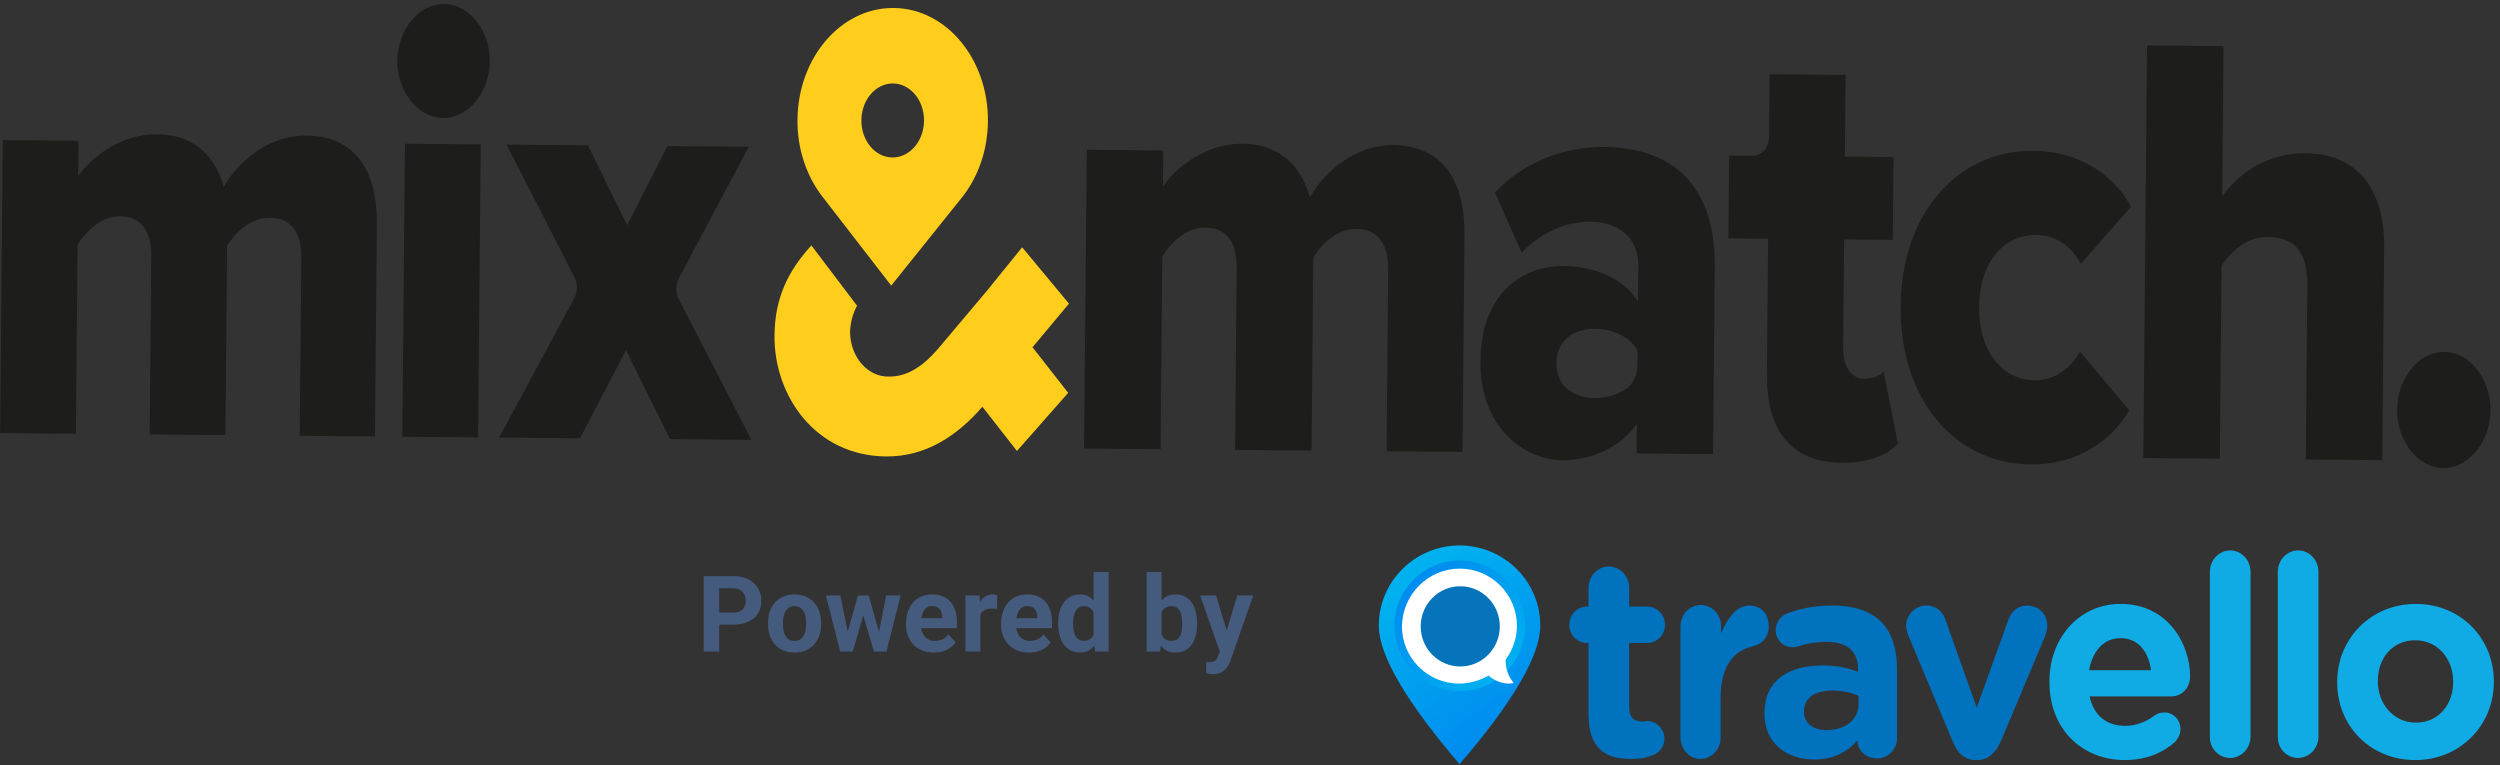
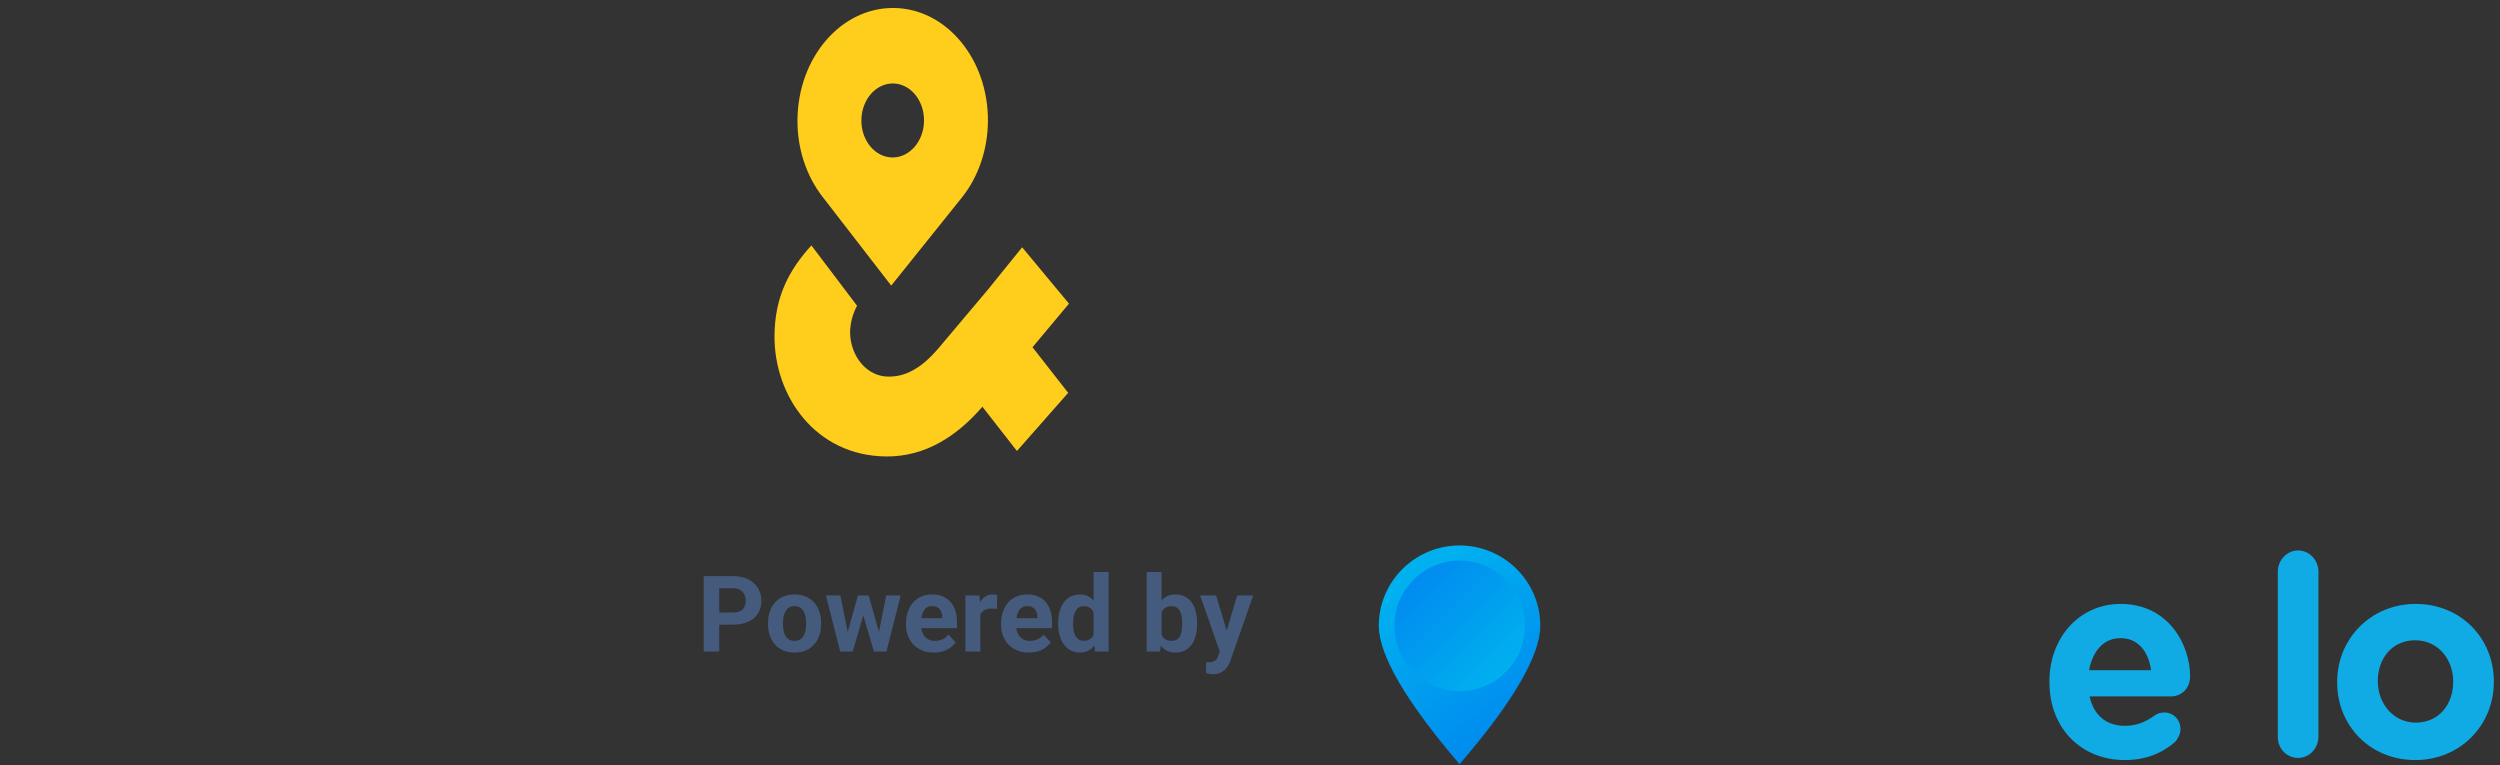
<svg xmlns="http://www.w3.org/2000/svg" width="330" height="101" viewBox="0 0 330 101" fill="none">
  <rect x="0" y="0" width="330" height="101" fill="#333333" stroke="none" />
  <path d="M96.765 82.452H94.228V80.853h2.536C97.157 80.853 97.476 80.789 97.722 80.661 97.968 80.529 98.148 80.347 98.262 80.114 98.376 79.882 98.433 79.62 98.433 79.328 98.433 79.032 98.376 78.756 98.262 78.501 98.148 78.246 97.968 78.041 97.722 77.886 97.476 77.731 97.157 77.653 96.765 77.653H94.939V86H92.889V76.047h3.876C97.544 76.047 98.212 76.188 98.768 76.471 99.328 76.749 99.757 77.134 100.053 77.626 100.349 78.118 100.497 78.681 100.497 79.314 100.497 79.957 100.349 80.513 100.053 80.982 99.757 81.452 99.328 81.814 98.768 82.069 98.212 82.325 97.544 82.452 96.765 82.452zM101.379 82.377V82.233C101.379 81.691 101.456 81.192 101.611 80.736 101.766 80.276 101.992 79.877 102.288 79.54 102.584 79.203 102.949 78.941 103.382 78.754 103.815 78.562 104.312 78.467 104.872 78.467 105.433 78.467 105.932 78.562 106.369 78.754 106.807 78.941 107.174 79.203 107.47 79.54 107.771 79.877 107.998 80.276 108.153 80.736 108.308 81.192 108.386 81.691 108.386 82.233V82.377C108.386 82.915 108.308 83.414 108.153 83.874 107.998 84.33 107.771 84.728 107.47 85.07 107.174 85.408 106.809 85.67 106.376 85.856 105.943 86.043 105.446 86.137 104.886 86.137 104.325 86.137 103.826 86.043 103.389 85.856 102.956 85.67 102.589 85.408 102.288 85.07 101.992 84.728 101.766 84.33 101.611 83.874 101.456 83.414 101.379 82.915 101.379 82.377zM103.348 82.233V82.377C103.348 82.687 103.375 82.976 103.43 83.245 103.484 83.514 103.571 83.751 103.689 83.956 103.812 84.157 103.972 84.314 104.168 84.428 104.364 84.542 104.603 84.599 104.886 84.599 105.159 84.599 105.394 84.542 105.59 84.428 105.786 84.314 105.943 84.157 106.062 83.956 106.18 83.751 106.267 83.514 106.321 83.245 106.381 82.976 106.41 82.687 106.41 82.377V82.233C106.41 81.933 106.381 81.65 106.321 81.386 106.267 81.117 106.178 80.88 106.055 80.675 105.936 80.465 105.779 80.301 105.583 80.183 105.387 80.064 105.15 80.005 104.872 80.005S104.357 80.064 104.161 80.183C103.97 80.301 103.812 80.465 103.689 80.675 103.571 80.88 103.484 81.117 103.43 81.386 103.375 81.65 103.348 81.933 103.348 82.233zM111.708 84.086l1.538-5.482h1.251L114.094 80.757 112.556 86H111.51L111.708 84.086zM110.929 78.603 112.029 84.079 112.132 86H110.901L109.028 78.603h1.901zM115.905 83.99 116.979 78.603h1.907L117.013 86h-1.224l.116-2.01zM114.668 78.603 116.199 84.045 116.411 86h-1.053L113.82 80.764 113.431 78.603H114.668zM123.281 86.137C122.707 86.137 122.192 86.046 121.736 85.863 121.281 85.676 120.893 85.419 120.574 85.091 120.26 84.763 120.018 84.382 119.85 83.949 119.681 83.512 119.597 83.047 119.597 82.555V82.281C119.597 81.721 119.676 81.208 119.836 80.743 119.995 80.278 120.223 79.875 120.52 79.533 120.82 79.191 121.185 78.929 121.613 78.747 122.042 78.56 122.525 78.467 123.062 78.467 123.587 78.467 124.051 78.553 124.457 78.727 124.863 78.9 125.202 79.146 125.476 79.465 125.754 79.784 125.963 80.167 126.104 80.613 126.246 81.055 126.316 81.547 126.316 82.09V82.91h-5.878V81.598h3.944V81.447C124.382 81.174 124.332 80.93 124.231 80.716 124.136 80.497 123.99 80.324 123.794 80.196 123.598 80.069 123.347 80.005 123.042 80.005 122.782 80.005 122.559 80.062 122.372 80.176 122.185 80.29 122.033 80.449 121.914 80.654 121.8 80.859 121.714 81.101 121.654 81.379 121.6 81.652 121.572 81.953 121.572 82.281V82.555C121.572 82.851 121.613 83.124 121.695 83.375 121.782 83.626 121.903 83.842 122.058 84.024 122.217 84.207 122.409 84.348 122.632 84.448 122.86 84.549 123.117 84.599 123.404 84.599 123.76 84.599 124.09 84.53 124.396 84.394 124.705 84.252 124.972 84.04 125.195 83.758L126.152 84.797C125.997 85.02 125.785 85.234 125.517 85.439 125.252 85.644 124.933 85.813 124.56 85.945 124.186 86.073 123.76 86.137 123.281 86.137zm6.125-5.92V86h-1.968V78.603H129.29L129.406 80.217zM131.635 78.556 131.601 80.381C131.505 80.367 131.389 80.356 131.252 80.347 131.12 80.333 130.999 80.326 130.89 80.326 130.612 80.326 130.37 80.363 130.165 80.436 129.965 80.504 129.796 80.606 129.659 80.743 129.527 80.88 129.427 81.046 129.358 81.242 129.295 81.438 129.258 81.662 129.249 81.912L128.853 81.789C128.853 81.311 128.9 80.871 128.996 80.47 129.092 80.064 129.231 79.711 129.413 79.41 129.6 79.109 129.828 78.877 130.097 78.713 130.366 78.549 130.673 78.467 131.02 78.467 131.129 78.467 131.241 78.476 131.354 78.494 131.468 78.508 131.562 78.528 131.635 78.556zm4.197 7.581C135.258 86.137 134.743 86.046 134.287 85.863 133.831 85.676 133.444 85.419 133.125 85.091 132.811 84.763 132.569 84.382 132.4 83.949 132.232 83.512 132.147 83.047 132.147 82.555V82.281C132.147 81.721 132.227 81.208 132.387 80.743 132.546 80.278 132.774 79.875 133.07 79.533 133.371 79.191 133.736 78.929 134.164 78.747 134.592 78.56 135.076 78.467 135.613 78.467 136.137 78.467 136.602 78.553 137.008 78.727 137.413 78.9 137.753 79.146 138.026 79.465 138.304 79.784 138.514 80.167 138.655 80.613 138.797 81.055 138.867 81.547 138.867 82.09V82.91H132.988V81.598H136.933V81.447C136.933 81.174 136.882 80.93 136.782 80.716 136.687 80.497 136.541 80.324 136.345 80.196 136.149 80.069 135.898 80.005 135.593 80.005 135.333 80.005 135.11 80.062 134.923 80.176 134.736 80.29 134.583 80.449 134.465 80.654 134.351 80.859 134.264 81.101 134.205 81.379 134.15 81.652 134.123 81.953 134.123 82.281V82.555C134.123 82.851 134.164 83.124 134.246 83.375 134.333 83.626 134.453 83.842 134.608 84.024 134.768 84.207 134.959 84.348 135.183 84.448 135.41 84.549 135.668 84.599 135.955 84.599 136.311 84.599 136.641 84.53 136.946 84.394 137.256 84.252 137.523 84.04 137.746 83.758L138.703 84.797C138.548 85.02 138.336 85.234 138.067 85.439 137.803 85.644 137.484 85.813 137.11 85.945 136.737 86.073 136.311 86.137 135.832 86.137zm8.524-1.75V75.5h1.983V86H144.555L144.356 84.387zM139.681 82.391V82.247C139.681 81.682 139.744 81.169 139.872 80.709 140 80.244 140.187 79.845 140.433 79.513 140.679 79.18 140.982 78.922 141.342 78.74 141.702 78.558 142.112 78.467 142.572 78.467 143.005 78.467 143.383 78.558 143.707 78.74 144.035 78.922 144.313 79.182 144.541 79.519 144.773 79.852 144.96 80.246 145.102 80.702 145.243 81.153 145.345 81.648 145.409 82.186V82.5C145.345 83.015 145.243 83.493 145.102 83.936 144.96 84.378 144.773 84.765 144.541 85.098 144.313 85.426 144.035 85.681 143.707 85.863S142.996 86.137 142.559 86.137C142.098 86.137 141.688 86.043 141.328 85.856 140.973 85.67 140.672 85.408 140.426 85.07 140.184 84.733 140 84.337 139.872 83.881 139.744 83.425 139.681 82.928 139.681 82.391zM141.649 82.247V82.391C141.649 82.696 141.672 82.981 141.718 83.245 141.768 83.509 141.848 83.744 141.957 83.949 142.071 84.15 142.217 84.307 142.395 84.421 142.577 84.53 142.798 84.585 143.058 84.585 143.395 84.585 143.673 84.51 143.892 84.359 144.11 84.204 144.277 83.993 144.391 83.724 144.509 83.455 144.577 83.145 144.596 82.794V81.898C144.582 81.611 144.541 81.354 144.473 81.126 144.409 80.894 144.313 80.695 144.186 80.531 144.062 80.367 143.908 80.24 143.721 80.148 143.538 80.057 143.322 80.012 143.071 80.012 142.816 80.012 142.597 80.071 142.415 80.189 142.233 80.303 142.085 80.461 141.971 80.661 141.861 80.862 141.779 81.099 141.725 81.372 141.674 81.641 141.649 81.933 141.649 82.247zM151.363 75.5H153.332v8.805L153.134 86H151.363V75.5zM158.015 82.227V82.37C158.015 82.921 157.955 83.427 157.837 83.888 157.723 84.348 157.545 84.747 157.304 85.084 157.062 85.417 156.761 85.676 156.401 85.863 156.046 86.046 155.627 86.137 155.144 86.137 154.692 86.137 154.3 86.046 153.968 85.863 153.64 85.681 153.364 85.424 153.141 85.091 152.917 84.758 152.737 84.368 152.601 83.922 152.464 83.475 152.361 82.988 152.293 82.459V82.144C152.361 81.616 152.464 81.128 152.601 80.682 152.737 80.235 152.917 79.845 153.141 79.513 153.364 79.18 153.64 78.922 153.968 78.74S154.683 78.467 155.13 78.467C155.618 78.467 156.041 78.56 156.401 78.747 156.766 78.929 157.067 79.189 157.304 79.526 157.545 79.859 157.723 80.255 157.837 80.716 157.955 81.171 158.015 81.675 158.015 82.227zM156.046 82.37V82.227C156.046 81.926 156.023 81.643 155.978 81.379 155.937 81.11 155.864 80.875 155.759 80.675 155.654 80.47 155.51 80.308 155.328 80.189 155.15 80.071 154.92 80.012 154.638 80.012 154.369 80.012 154.141 80.057 153.954 80.148 153.767 80.24 153.612 80.367 153.489 80.531 153.371 80.695 153.282 80.891 153.223 81.119 153.163 81.342 153.127 81.588 153.113 81.857V82.753C153.127 83.113 153.186 83.432 153.291 83.71 153.4 83.983 153.564 84.2 153.783 84.359 154.007 84.514 154.296 84.592 154.651 84.592 154.929 84.592 155.16 84.537 155.342 84.428 155.524 84.318 155.665 84.163 155.766 83.963 155.87 83.762 155.943 83.528 155.984 83.259 156.025 82.985 156.046 82.689 156.046 82.37zM161.351 85.166 163.312 78.603h2.113L162.451 87.114C162.387 87.301 162.301 87.502 162.191 87.716 162.087 87.93 161.943 88.133 161.761 88.324 161.583 88.52 161.357 88.68 161.084 88.803 160.815 88.926 160.485 88.987 160.093 88.987 159.906 88.987 159.753 88.976 159.635 88.953 159.516 88.93 159.375 88.898 159.211 88.857V87.415C159.261 87.415 159.313 87.415 159.368 87.415 159.423 87.42 159.475 87.422 159.525 87.422 159.785 87.422 159.997 87.392 160.161 87.333 160.325 87.274 160.457 87.183 160.558 87.06 160.658 86.941 160.738 86.786 160.797 86.595L161.351 85.166zM160.53 78.603 162.137 83.963 162.417 86.048 161.077 86.191 158.418 78.603H160.53z" fill="#455b7d" />
-   <path fill-rule="evenodd" clip-rule="evenodd" d="M183.913 19.152C178.929 19.107 174.766 22.665 172.901 26.077 171.63 21.41 168.505 19.014 163.982 18.973 158.998 18.928 154.9 22.404 153.503 24.678L153.546 19.862 143.451 19.771 143.097 59.206 153.194 59.297 153.422 33.822C154.485 32.2 156.406 30.011 159.095 30.035 162.177 30.063 163.27 32.36 163.242 35.38L163.027 59.385 173.125 59.475 173.354 34.001C174.352 32.378 176.339 30.19 179.093 30.215 182.109 30.242 183.268 32.539 183.24 35.559L183.025 59.564 193.057 59.654l.256-28.576C193.386 22.993 189.749 19.204 183.913 19.152v0zM211.737 19.401C206.886 19.358 201.429 21.107 197.324 25.397L200.86 33.35C203.441 30.677 206.733 29.238 209.879 29.266 213.945 29.302 216.285 31.61 216.254 35.041L216.211 39.774C214.335 36.816 210.614 35.151 206.416 35.113 201.566 35.07 195.505 38.117 195.42 47.672 195.34 56.571 201.336 60.707 206.187 60.751 210.252 60.787 214.072 58.864 216.067 55.941L216.031 59.86 226.127 59.95 226.348 35.292C226.458 23.045 219.343 19.469 211.738 19.401H211.737zm4.399 28.796C216.125 49.465 215.584 50.649 214.697 51.282 213.514 52.129 211.954 52.557 210.457 52.543 207.769 52.519 205.422 51.027 205.45 47.924 205.478 44.823 207.851 43.373 210.539 43.398 212.769 43.418 215.12 44.419 216.152 46.225L216.135 48.197H216.136zm29.941 1.807C244.306 49.988 243.273 48.265 243.293 45.978L243.422 31.607 249.847 31.665 249.945 20.724 243.52 20.667 243.617 9.889 233.587 9.799 233.513 18.032C233.5 19.437 232.575 20.567 231.447 20.557L228.244 20.528 228.146 31.469 233.391 31.516 233.23 49.398C233.162 56.99 236.601 61.023 243.026 61.081 246.763 61.114 249.266 59.993 250.524 58.535l-1.881-9.489C248.311 49.533 247.192 50.012 246.077 50.002V50.004zm34.977 4.15L274.567 46.42C273.3 48.614 271.254 50.228 268.565 50.204 264.369 50.166 261.189 46.464 261.242 40.503 261.296 34.543 264.541 30.979 268.737 31.017 271.426 31.041 273.444 32.53 274.671 34.826L281.295 27.293C279.425 23.764 275.198 19.968 268.378 19.907 258.478 19.818 250.994 28.08 250.883 40.41 250.772 52.82 258.107 61.214 268.007 61.303 274.827 61.364 279.122 57.567 281.054 54.153v0zm23.305 6.498L314.456 60.742 314.708 32.654C314.773 25.387 311.54 20.294 304.328 20.229 299.017 20.182 295.252 23.17 293.326 25.93L293.504 6.091 283.407 6.001l-.488 54.459L293.016 60.55 293.244 35.076C294.44 33.291 296.425 31.266 299.376 31.293 302.589 31.322 304.608 32.892 304.565 37.708L304.359 60.652v0zm18.153 1.142C325.856 61.823 328.707 58.337 328.744 54.174 328.781 50.009 325.993 46.474 322.65 46.444 319.305 46.414 316.456 49.898 316.419 54.063 316.381 58.226 319.168 61.763 322.512 61.793zM58.486 15.576C61.798 15.606 64.62 12.187 64.656 8.103 64.693 4.018 61.933.55 58.621.521 55.31.491 52.487 3.908 52.45 7.994c-.037 4.083 2.723 7.553 6.036 7.582zM40.436 17.892C35.502 17.848 31.379 21.335 29.531 24.683c-1.258-4.577-4.354-6.926-8.835-6.966-4.933-.044-8.991 3.362-10.374 5.592L10.364 18.586.365 18.496.018 57.172 10.017 57.261 10.241 32.277c1.053-1.591 2.956-3.737 5.618-3.713C18.911 28.592 19.993 30.843 19.967 33.806L19.756 57.349 29.757 57.438l.224-24.984c.988-1.592 2.955-3.737 5.682-3.712C38.65 28.769 39.798 31.021 39.772 33.984L39.561 57.526 49.496 57.615 49.747 29.589C49.818 21.661 46.215 17.945 40.436 17.893V17.892zM53.109 57.648 63.109 57.737 63.456 19.061 53.454 18.972 53.107 57.648H53.109zM99.187 58.061 89.588 39.484C89.377 39.073 89.267 38.596 89.27 38.109 89.273 37.623 89.389 37.147 89.606 36.738l9.227-17.361L88.092 19.28 82.787 29.724 77.606 19.186 66.864 19.09 75.837 36.611C76.048 37.025 76.157 37.504 76.152 37.992 76.147 38.48 76.027 38.957 75.808 39.366L65.88 57.762 76.558 57.858l6.08-11.637L88.445 57.964 99.187 58.061z" fill="#1d1d1b" />
  <path fill-rule="evenodd" clip-rule="evenodd" d="M134.922 32.641 141.105 40.08 136.292 45.836 140.999 51.855 134.236 59.529 129.675 53.688C126.367 57.524 122.177 60.299 116.97 60.252 107.596 60.168 102.164 52.21 102.235 44.301 102.281 39.204 104.097 35.705 107.102 32.392L113.131 40.355C112.559 41.407 112.239 42.619 112.207 43.863 112.258 47.163 114.564 49.781 117.358 49.71 119.741 49.731 121.837 48.345 123.792 46.076L130.408 38.225 134.924 32.641 134.922 32.641zM117.97 1.053C124.911 1.115 130.479 7.814 130.406 16.015 130.38 19.76 129.145 23.36 126.949 26.098l-9.307 11.602L108.542 25.933C106.395 23.156 105.226 19.534 105.267 15.79 105.342 7.588 111.027.99 117.97 1.053zM117.881 11.018C115.599 10.998 113.727 13.166 113.703 15.865 113.679 18.561 115.511 20.765 117.793 20.785 120.077 20.805 121.947 18.635 121.971 15.939 121.995 13.24 120.163 11.039 117.881 11.018z" fill="#ffcd1c" />
-   <path fill-rule="evenodd" clip-rule="evenodd" d="M215.259 100.187C211.942 100.187 209.683 98.846 209.683 94.258V84.87H209.471C208.201 84.87 207.142 83.811 207.142 82.47c0-1.341 1.059-2.4 2.329-2.4H209.683V77.599C209.683 76.046 210.883 74.776 212.365 74.776 213.848 74.776 215.048 76.046 215.048 77.599v2.471H217.448C218.718 80.07 219.777 81.129 219.777 82.47 219.777 83.811 218.718 84.87 217.448 84.87H215.048V93.34C215.048 94.611 215.612 95.246 216.812 95.246 217.024 95.246 217.377 95.175 217.448 95.175 218.648 95.175 219.706 96.234 219.706 97.505 219.706 98.493 219.071 99.34 218.295 99.622 217.377 100.046 216.389 100.187 215.259 100.187zM221.824 97.293V82.681C221.824 81.129 223.024 79.858 224.506 79.858 225.989 79.858 227.189 81.129 227.189 82.681V83.599C227.965 81.693 229.236 79.929 230.859 79.929 232.553 79.929 233.471 81.058 233.471 82.681c0 1.482-.918 2.329-2.047 2.612C228.671 85.928 227.118 88.117 227.118 92.14v5.223C227.118 98.916 225.918 100.187 224.436 100.187 222.953 100.187 221.824 98.846 221.824 97.293zM239.471 100.258C235.871 100.258 232.906 98.14 232.906 94.187V94.117C232.906 89.811 236.083 87.834 240.6 87.834 242.506 87.834 243.918 88.187 245.259 88.681V88.328C245.259 85.999 243.847 84.728 241.165 84.728 239.683 84.728 238.483 84.94 237.424 85.293 237.071 85.434 236.859 85.434 236.647 85.434 235.377 85.434 234.389 84.446 234.389 83.176 234.389 82.187 235.024 81.34 235.871 80.987 237.565 80.352 239.4 79.929 241.941 79.929 244.906 79.929 247.024 80.776 248.365 82.117 249.776 83.599 250.412 85.787 250.412 88.399v9.035C250.412 98.916 249.212 100.116 247.8 100.116 246.247 100.116 245.188 98.987 245.188 97.787V97.716C243.918 99.199 242.083 100.258 239.471 100.258zM241.094 96.375C243.635 96.375 245.329 94.964 245.329 92.917V91.858C244.412 91.434 243.212 91.152 241.871 91.152 239.541 91.152 238.13 92.14 238.13 93.905V93.975C238.13 95.458 239.33 96.375 241.094 96.375zm23.012 1.482C263.47 99.269 262.482 100.328 261.07 100.328H260.788C259.306 100.328 258.318 99.34 257.753 97.858L251.894 83.881C251.753 83.528 251.612 83.034 251.612 82.54 251.612 81.199 252.812 79.929 254.223 79.929 255.635 79.929 256.482 80.776 256.835 81.905L260.929 93.411 265.094 81.834C265.447 80.846 266.223 79.929 267.635 79.929 269.047 79.929 270.247 81.058 270.247 82.611 270.247 83.105 270.035 83.67 269.964 83.952l-5.858 13.906z" fill="#0072be" />
  <path fill-rule="evenodd" clip-rule="evenodd" d="M279.917 79.717C286.27 79.717 289.093 85.152 289.093 89.246 289.093 90.87 287.964 91.928 286.552 91.928H275.823C276.388 94.469 278.082 95.811 280.482 95.811 281.964 95.811 283.235 95.317 284.364 94.469 284.788 94.187 285.141 94.046 285.705 94.046 286.905 94.046 287.823 95.034 287.823 96.234 287.823 96.94 287.47 97.505 287.117 97.928 285.423 99.411 283.235 100.328 280.482 100.328 274.764 100.328 270.529 96.164 270.529 90.093V90.022C270.458 84.376 274.341 79.717 279.917 79.717zM279.917 84.234C277.658 84.234 276.247 85.928 275.752 88.47H283.941C283.588 85.928 282.176 84.234 279.917 84.234z" fill="#10abe4" />
-   <path fill-rule="evenodd" clip-rule="evenodd" d="M291.705 97.293V75.482C291.705 73.929 292.905 72.658 294.387 72.658 295.87 72.658 297.07 73.929 297.07 75.482V97.222C297.07 98.775 295.87 100.046 294.387 100.046 292.905 100.046 291.705 98.846 291.705 97.293z" fill="#10abe4" />
  <path fill-rule="evenodd" clip-rule="evenodd" d="M300.67 97.293V75.482C300.67 73.929 301.87 72.658 303.352 72.658 304.834 72.658 306.034 73.929 306.034 75.482V97.222C306.034 98.775 304.834 100.046 303.352 100.046 301.87 100.046 300.67 98.846 300.67 97.293z" fill="#10abe4" />
  <path fill-rule="evenodd" clip-rule="evenodd" d="M318.881 79.717C324.81 79.717 329.187 84.234 329.187 89.952V90.022c0 5.718-4.447 10.306-10.376 10.306C312.881 100.328 308.505 95.811 308.505 90.093V90.022C308.505 84.305 312.952 79.717 318.881 79.717zM318.811 84.517C315.705 84.517 313.869 86.987 313.869 89.881V89.952C313.869 92.846 315.916 95.387 318.881 95.387 321.987 95.387 323.822 92.917 323.822 90.022V89.952C323.822 87.058 321.846 84.517 318.811 84.517z" fill="#10abe4" />
-   <path fill-rule="evenodd" clip-rule="evenodd" d="M192.659 100.87C199.788 92.611 203.317 86.47 203.317 82.588 203.317 76.729 198.517 72 192.659 72 186.8 72 182 76.729 182 82.588 182 86.47 185.6 92.611 192.659 100.87z" fill="url(#paint0_linear_102_61)" />
+   <path fill-rule="evenodd" clip-rule="evenodd" d="M192.659 100.87C199.788 92.611 203.317 86.47 203.317 82.588 203.317 76.729 198.517 72 192.659 72 186.8 72 182 76.729 182 82.588 182 86.47 185.6 92.611 192.659 100.87" fill="url(#paint0_linear_102_61)" />
  <path d="M192.681 91.222c4.757.0 8.612-3.856 8.612-8.612.0-4.756-3.855-8.612-8.612-8.612C187.925 73.999 184.07 77.855 184.07 82.611 184.07 87.367 187.925 91.222 192.681 91.222z" fill="url(#paint1_linear_102_61)" />
-   <path fill-rule="evenodd" clip-rule="evenodd" d="M192.681 75.058C196.846 75.058 200.234 78.446 200.234 82.611c0 1.694-.564 3.176-1.482 4.447C198.752 87.128 198.752 87.27 198.752 87.34 198.752 88.399 199.175 89.387 199.811 90.164 199.599 90.164 199.458 90.234 199.246 90.234 198.187 90.234 197.199 89.811 196.493 89.175 195.364 89.811 194.023 90.234 192.611 90.234 188.446 90.234 185.058 86.846 185.058 82.681 185.129 78.446 188.517 75.058 192.681 75.058z" fill="#fff" />
-   <path d="M192.752 87.975C195.637 87.975 197.976 85.605 197.976 82.681c0-2.924-2.339-5.294-5.224-5.294C189.867 77.387 187.529 79.757 187.529 82.681 187.529 85.605 189.867 87.975 192.752 87.975z" fill="#0674bb" />
  <defs>
    <linearGradient id="paint0_linear_102_61" x1="189.615" y1="74.574" x2="202.585" y2="92.473" gradientUnits="userSpaceOnUse">
      <stop stop-color="#00b0ef" />
      <stop offset="1" stop-color="#008def" />
    </linearGradient>
    <linearGradient id="paint1_linear_102_61" x1="187.036" y1="76.956" x2="198.674" y2="88.594" gradientUnits="userSpaceOnUse">
      <stop stop-color="#008def" />
      <stop offset="1" stop-color="#00b0ef" />
    </linearGradient>
  </defs>
</svg>